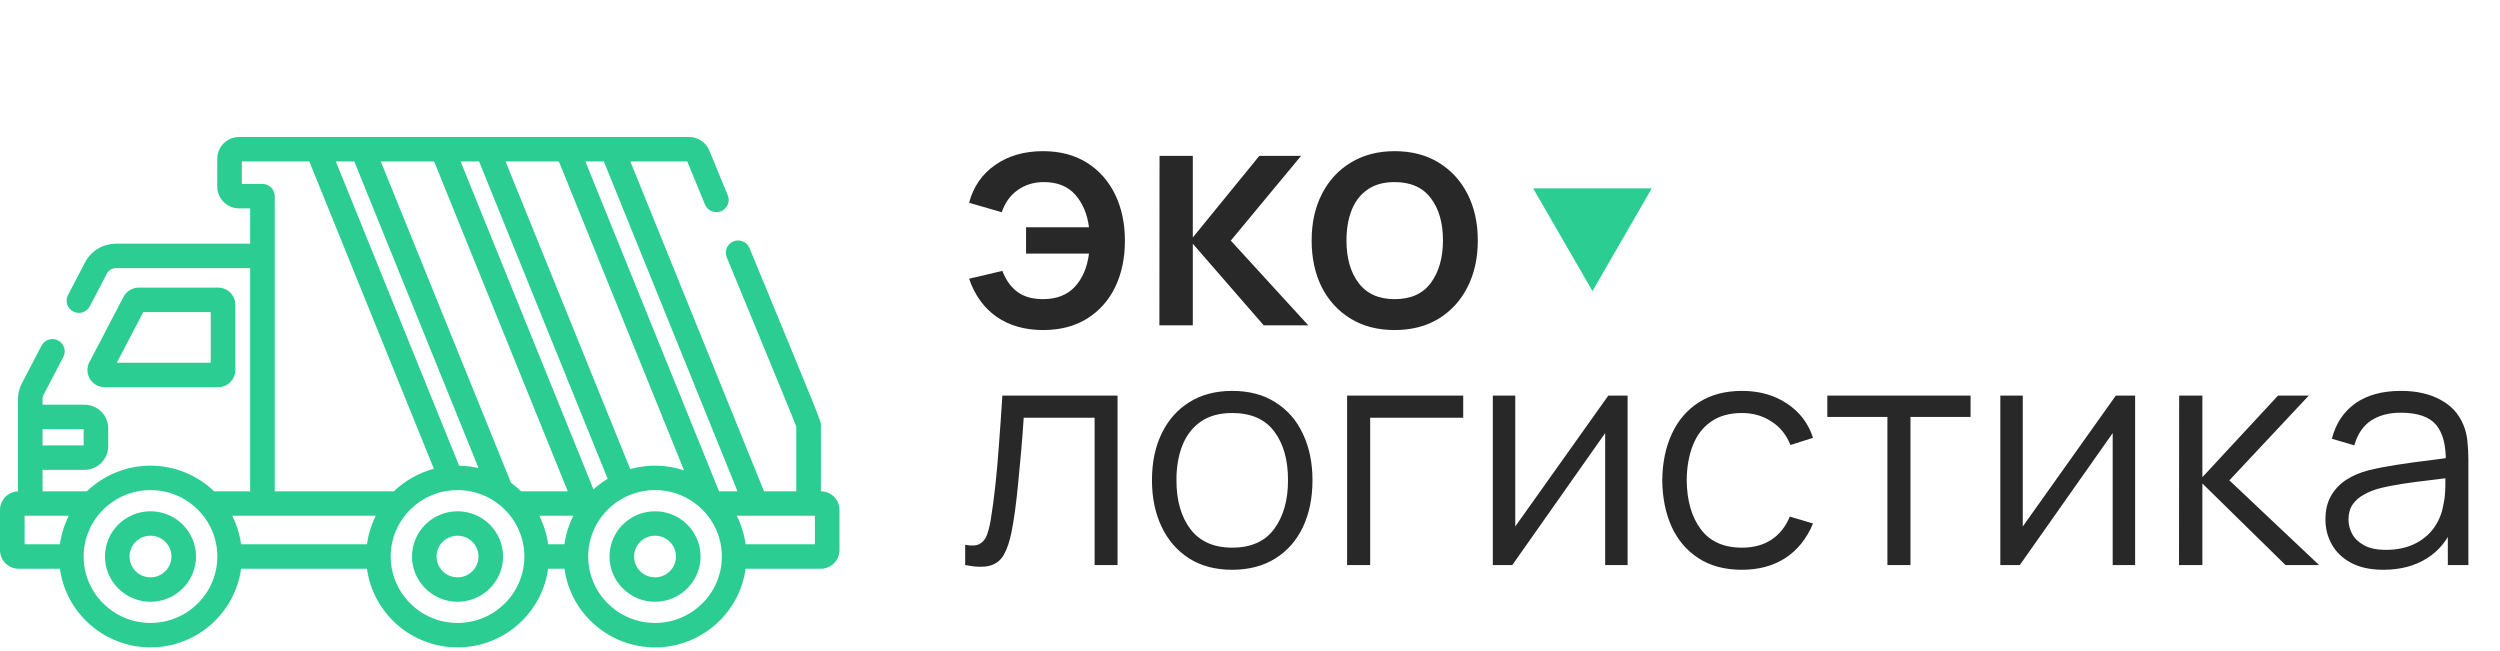
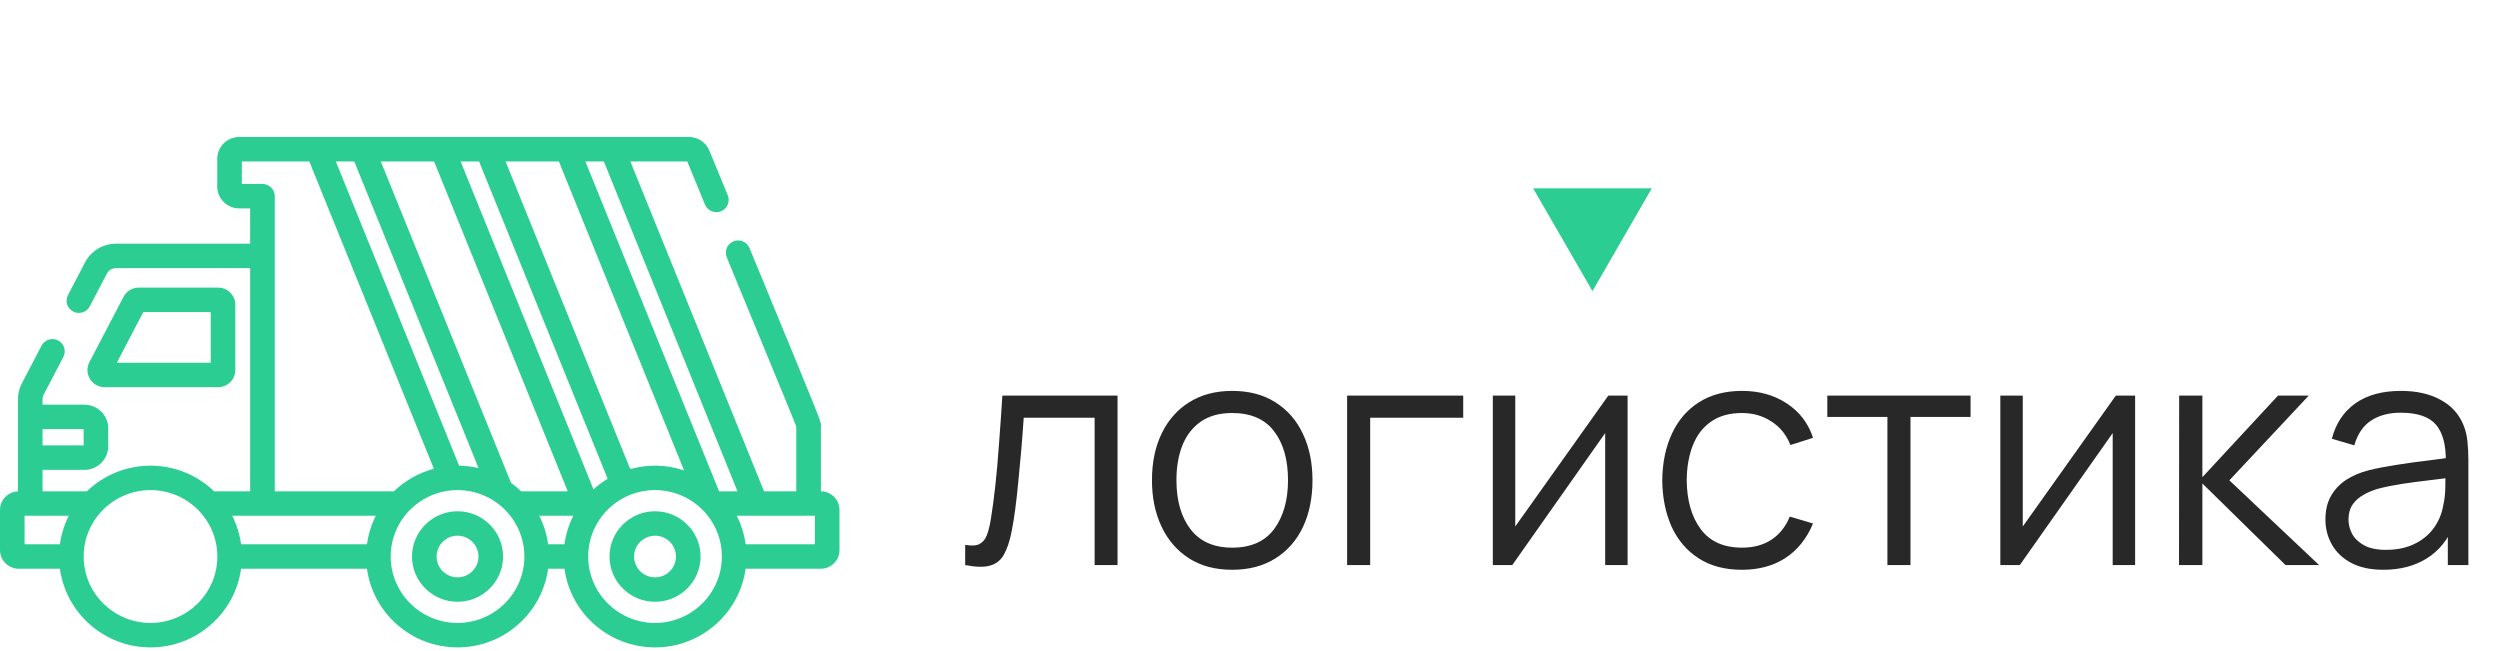
<svg xmlns="http://www.w3.org/2000/svg" width="146" height="38" viewBox="0 0 146 38" fill="none">
  <path d="M5.22 21.151L7.215 17.334C7.389 17.002 7.73 16.796 8.107 16.796H12.737C13.292 16.796 13.743 17.244 13.743 17.795V21.612C13.743 22.163 13.292 22.611 12.737 22.611H6.112C5.358 22.611 4.873 21.816 5.22 21.151C5.22 21.151 5.22 21.151 5.22 21.151ZM12.306 21.183V18.223H8.369L6.822 21.183H12.306Z" fill="#2CCD93" />
  <path d="M38.254 29.858C39.72 29.858 40.913 31.044 40.913 32.501C40.913 33.958 39.72 35.144 38.254 35.144C36.788 35.144 35.595 33.958 35.595 32.501C35.595 31.044 36.788 29.858 38.254 29.858ZM38.254 33.717C38.928 33.717 39.477 33.171 39.477 32.501C39.477 31.831 38.928 31.285 38.254 31.285C37.58 31.285 37.031 31.831 37.031 32.501C37.031 33.171 37.58 33.717 38.254 33.717Z" fill="#2CCD93" />
  <path d="M26.72 29.858C28.187 29.858 29.38 31.044 29.38 32.501C29.38 33.958 28.187 35.144 26.72 35.144C25.254 35.144 24.061 33.958 24.061 32.501C24.061 31.044 25.254 29.858 26.72 29.858ZM26.72 33.717C27.395 33.717 27.943 33.171 27.943 32.501C27.943 31.831 27.395 31.285 26.72 31.285C26.046 31.285 25.497 31.831 25.497 32.501C25.497 33.171 26.046 33.717 26.72 33.717Z" fill="#2CCD93" />
-   <path d="M8.789 29.858C10.255 29.858 11.448 31.044 11.448 32.501C11.448 33.958 10.255 35.144 8.789 35.144C7.323 35.144 6.13 33.958 6.13 32.501C6.13 31.044 7.323 29.858 8.789 29.858ZM8.789 33.717C9.463 33.717 10.012 33.171 10.012 32.501C10.012 31.831 9.463 31.285 8.789 31.285C8.115 31.285 7.566 31.831 7.566 32.501C7.566 33.171 8.115 33.717 8.789 33.717Z" fill="#2CCD93" />
  <path d="M1.048 28.694C1.048 27.701 1.048 24.492 1.048 23.316C1.048 22.992 1.128 22.67 1.278 22.384L2.425 20.187C2.608 19.837 3.042 19.701 3.393 19.883C3.745 20.065 3.882 20.496 3.7 20.846L2.552 23.042C2.469 23.2 2.485 23.302 2.485 23.634H4.931C5.697 23.634 6.32 24.253 6.32 25.014V26.061C6.32 26.822 5.697 27.441 4.931 27.441H2.485V28.692H5.072C6.052 27.748 7.388 27.194 8.789 27.194C8.79 27.194 8.791 27.194 8.792 27.194C10.209 27.195 11.538 27.759 12.506 28.692H14.609V15.66H6.773C6.549 15.66 6.345 15.783 6.242 15.981L5.244 17.889C5.062 18.239 4.628 18.375 4.276 18.194C3.924 18.012 3.787 17.581 3.97 17.231L4.967 15.323C5.319 14.65 6.011 14.232 6.773 14.232H14.609V12.17H13.969C13.262 12.17 12.687 11.598 12.687 10.895V9.275C12.687 8.572 13.262 8 13.969 8C17.115 8 37.022 8 40.238 8C40.761 8 41.227 8.311 41.425 8.792L42.502 11.406C42.652 11.771 42.476 12.187 42.109 12.337C41.742 12.486 41.322 12.311 41.172 11.947L40.135 9.428H36.812L44.619 28.692H46.503V24.914C46.351 24.505 45.583 22.648 42.442 15.027C42.291 14.662 42.467 14.246 42.834 14.096C43.201 13.947 43.62 14.121 43.771 14.486C48.119 25.035 47.972 24.622 47.94 24.913V28.692C48.539 28.696 49.026 29.182 49.026 29.779V32.127C49.026 32.727 48.535 33.215 47.932 33.215H43.544C43.191 35.804 40.954 37.808 38.254 37.808C35.554 37.808 33.316 35.805 32.964 33.215H32.01C31.658 35.804 29.421 37.808 26.72 37.808C24.02 37.808 21.783 35.805 21.431 33.215H14.079C13.726 35.804 11.489 37.808 8.789 37.808C6.089 37.808 3.852 35.805 3.5 33.215H1.094C0.491 33.215 -9.58687e-06 32.727 -9.58687e-06 32.127V29.779C8.61676e-05 29.195 0.466 28.718 1.048 28.694ZM4.884 26.013V25.061H2.485V26.013H4.884ZM13.561 30.119C13.827 30.645 14.004 31.225 14.08 31.787H21.429C21.504 31.239 21.678 30.653 21.948 30.119H13.561ZM32.011 31.787H32.963C33.039 31.224 33.217 30.643 33.482 30.119H31.492C31.76 30.649 31.936 31.231 32.011 31.787ZM39.949 27.47L32.638 9.428H29.525L36.806 27.394C37.847 27.102 38.939 27.132 39.949 27.47ZM22.238 9.428L29.845 28.199C29.866 28.214 29.886 28.23 29.907 28.246C30.091 28.382 30.268 28.529 30.437 28.692H33.157L25.351 9.428L22.238 9.428ZM14.123 10.742H15.328C15.724 10.742 16.046 11.062 16.046 11.456V28.692H23.003C23.616 28.102 24.424 27.619 25.337 27.375L18.063 9.428H14.123V10.742ZM19.612 9.428L26.812 27.195C27.194 27.201 27.605 27.255 27.947 27.335L20.69 9.428H19.612ZM26.899 9.428L34.659 28.577C34.882 28.375 35.191 28.139 35.488 27.961L27.977 9.428L26.899 9.428ZM35.264 9.428H34.186L41.993 28.692H43.071L35.264 9.428ZM47.59 30.119H43.026C43.293 30.647 43.469 31.228 43.545 31.787H47.59V30.119ZM38.254 36.38C40.406 36.38 42.157 34.64 42.157 32.501C42.157 30.35 40.392 28.621 38.254 28.621C36.107 28.621 34.351 30.358 34.351 32.501C34.351 34.64 36.102 36.38 38.254 36.38ZM26.72 36.38C28.872 36.38 30.623 34.64 30.623 32.501C30.623 30.366 28.867 28.603 26.686 28.622C24.561 28.64 22.817 30.362 22.817 32.501C22.817 34.64 24.568 36.38 26.72 36.38ZM8.789 36.38C10.941 36.38 12.692 34.64 12.692 32.501C12.692 30.34 10.918 28.621 8.789 28.621C8.788 28.621 8.788 28.622 8.787 28.622C6.657 28.623 4.886 30.343 4.886 32.501C4.886 34.64 6.637 36.38 8.789 36.38ZM1.436 31.787H3.498C3.575 31.222 3.752 30.643 4.017 30.119H1.436V31.787Z" fill="#2CCD93" />
-   <path d="M60.921 19.275C59.858 19.275 58.954 19.018 58.208 18.505C57.463 17.986 56.925 17.244 56.596 16.278L58.538 15.82C58.74 16.352 59.033 16.761 59.418 17.048C59.803 17.329 60.301 17.47 60.912 17.47C61.706 17.47 62.326 17.228 62.772 16.746C63.218 16.263 63.493 15.619 63.597 14.812H59.922V13.273H63.597C63.499 12.503 63.233 11.871 62.799 11.376C62.366 10.881 61.752 10.634 60.958 10.634C60.383 10.634 59.879 10.786 59.446 11.092C59.012 11.391 58.697 11.825 58.502 12.393L56.596 11.843C56.84 10.909 57.347 10.172 58.117 9.635C58.886 9.097 59.818 8.828 60.912 8.828C61.901 8.828 62.754 9.051 63.468 9.497C64.183 9.943 64.733 10.56 65.118 11.348C65.503 12.136 65.695 13.041 65.695 14.061C65.695 15.075 65.506 15.976 65.127 16.764C64.748 17.546 64.201 18.16 63.487 18.606C62.772 19.052 61.917 19.275 60.921 19.275ZM67.708 19L67.717 9.103H69.66V13.868L73.545 9.103H75.983L71.878 14.052L76.404 19H73.802L69.66 14.235V19H67.708ZM81.447 19.275C80.457 19.275 79.599 19.052 78.872 18.606C78.145 18.16 77.583 17.546 77.186 16.764C76.795 15.976 76.6 15.069 76.6 14.043C76.6 13.01 76.801 12.103 77.204 11.321C77.608 10.533 78.173 9.922 78.9 9.488C79.627 9.048 80.476 8.828 81.447 8.828C82.437 8.828 83.295 9.051 84.022 9.497C84.749 9.943 85.311 10.557 85.708 11.339C86.105 12.121 86.304 13.022 86.304 14.043C86.304 15.075 86.102 15.985 85.699 16.773C85.302 17.555 84.74 18.169 84.013 18.615C83.286 19.055 82.431 19.275 81.447 19.275ZM81.447 17.47C82.394 17.47 83.1 17.152 83.564 16.517C84.034 15.875 84.269 15.05 84.269 14.043C84.269 13.01 84.031 12.185 83.555 11.568C83.084 10.945 82.382 10.634 81.447 10.634C80.806 10.634 80.277 10.78 79.862 11.073C79.446 11.361 79.138 11.761 78.936 12.274C78.735 12.781 78.634 13.37 78.634 14.043C78.634 15.081 78.872 15.912 79.349 16.535C79.825 17.158 80.525 17.47 81.447 17.47Z" fill="#282828" />
  <path d="M56.367 33V31.818C56.733 31.885 57.011 31.87 57.2 31.772C57.396 31.668 57.539 31.497 57.631 31.259C57.723 31.015 57.799 30.712 57.86 30.352C57.958 29.753 58.047 29.093 58.126 28.372C58.205 27.651 58.276 26.857 58.337 25.99C58.404 25.116 58.471 24.154 58.538 23.103H65.264V33H63.926V24.395H59.785C59.742 25.043 59.693 25.687 59.638 26.329C59.583 26.97 59.525 27.587 59.464 28.18C59.409 28.766 59.348 29.307 59.281 29.802C59.213 30.297 59.143 30.724 59.07 31.085C58.96 31.628 58.813 32.062 58.63 32.386C58.453 32.71 58.187 32.924 57.833 33.028C57.478 33.131 56.99 33.122 56.367 33ZM71.957 33.275C70.974 33.275 70.134 33.052 69.438 32.606C68.741 32.16 68.207 31.543 67.834 30.755C67.461 29.967 67.275 29.063 67.275 28.043C67.275 27.004 67.464 26.094 67.843 25.312C68.222 24.53 68.759 23.922 69.456 23.488C70.158 23.048 70.992 22.828 71.957 22.828C72.947 22.828 73.79 23.051 74.487 23.497C75.189 23.937 75.724 24.551 76.09 25.339C76.463 26.121 76.649 27.022 76.649 28.043C76.649 29.081 76.463 29.994 76.09 30.782C75.718 31.564 75.18 32.175 74.478 32.615C73.775 33.055 72.935 33.275 71.957 33.275ZM71.957 31.983C73.057 31.983 73.876 31.619 74.413 30.892C74.951 30.159 75.22 29.209 75.22 28.043C75.22 26.845 74.948 25.892 74.404 25.183C73.867 24.475 73.051 24.12 71.957 24.12C71.218 24.12 70.607 24.288 70.125 24.624C69.648 24.954 69.291 25.416 69.053 26.008C68.82 26.595 68.704 27.273 68.704 28.043C68.704 29.234 68.979 30.19 69.529 30.911C70.079 31.625 70.888 31.983 71.957 31.983ZM78.671 33V23.103H85.452V24.395H80.018V33H78.671ZM95.052 23.103V33H93.742V25.293L88.317 33H87.181V23.103H88.491V30.746L93.925 23.103H95.052ZM101.73 33.275C100.734 33.275 99.891 33.052 99.201 32.606C98.51 32.16 97.985 31.546 97.624 30.764C97.27 29.976 97.087 29.072 97.075 28.052C97.087 27.013 97.276 26.103 97.643 25.321C98.009 24.533 98.538 23.922 99.228 23.488C99.918 23.048 100.755 22.828 101.739 22.828C102.741 22.828 103.611 23.073 104.35 23.561C105.096 24.05 105.606 24.719 105.881 25.568L104.561 25.99C104.329 25.397 103.96 24.939 103.452 24.615C102.952 24.285 102.377 24.12 101.73 24.12C101.003 24.12 100.401 24.288 99.924 24.624C99.448 24.954 99.094 25.416 98.862 26.008C98.629 26.601 98.51 27.282 98.504 28.052C98.516 29.237 98.791 30.19 99.329 30.911C99.866 31.625 100.667 31.983 101.73 31.983C102.402 31.983 102.973 31.83 103.443 31.525C103.92 31.213 104.28 30.761 104.525 30.168L105.881 30.572C105.514 31.451 104.977 32.123 104.268 32.588C103.559 33.046 102.713 33.275 101.73 33.275ZM110.225 33V24.349H106.715V23.103H115.081V24.349H111.572V33H110.225ZM124.691 23.103V33H123.381V25.293L117.956 33H116.819V23.103H118.13V30.746L123.564 23.103H124.691ZM127.254 33L127.263 23.103H128.619V27.868L133.036 23.103H134.832L130.195 28.052L135.437 33H133.476L128.619 28.235V33H127.254ZM139.187 33.275C138.441 33.275 137.815 33.141 137.308 32.872C136.807 32.603 136.431 32.245 136.181 31.8C135.93 31.354 135.805 30.868 135.805 30.343C135.805 29.805 135.912 29.347 136.126 28.968C136.346 28.583 136.642 28.268 137.015 28.024C137.394 27.78 137.83 27.593 138.325 27.465C138.826 27.343 139.379 27.236 139.984 27.144C140.595 27.047 141.19 26.964 141.771 26.897C142.357 26.824 142.87 26.753 143.31 26.686L142.834 26.98C142.852 26.002 142.663 25.278 142.266 24.808C141.869 24.337 141.178 24.102 140.195 24.102C139.517 24.102 138.942 24.255 138.472 24.56C138.008 24.866 137.681 25.348 137.491 26.008L136.181 25.623C136.407 24.738 136.862 24.05 137.546 23.561C138.231 23.073 139.119 22.828 140.213 22.828C141.117 22.828 141.884 22.999 142.513 23.341C143.148 23.677 143.597 24.166 143.86 24.808C143.982 25.095 144.062 25.416 144.098 25.77C144.135 26.124 144.153 26.485 144.153 26.851V33H142.953V30.517L143.301 30.663C142.965 31.512 142.443 32.16 141.734 32.606C141.025 33.052 140.176 33.275 139.187 33.275ZM139.342 32.111C139.972 32.111 140.521 31.998 140.992 31.772C141.462 31.546 141.841 31.238 142.128 30.846C142.415 30.45 142.602 30.003 142.687 29.509C142.76 29.191 142.8 28.843 142.806 28.464C142.812 28.079 142.815 27.792 142.815 27.603L143.329 27.868C142.87 27.93 142.373 27.991 141.835 28.052C141.303 28.113 140.778 28.183 140.259 28.262C139.746 28.342 139.281 28.436 138.866 28.547C138.585 28.626 138.313 28.739 138.05 28.886C137.788 29.026 137.571 29.215 137.4 29.454C137.235 29.692 137.152 29.988 137.152 30.343C137.152 30.63 137.223 30.908 137.363 31.176C137.51 31.445 137.742 31.668 138.06 31.845C138.383 32.023 138.811 32.111 139.342 32.111Z" fill="#282828" />
  <path d="M93 17L89.536 11L96.464 11L93 17Z" fill="#2CCD93" />
</svg>